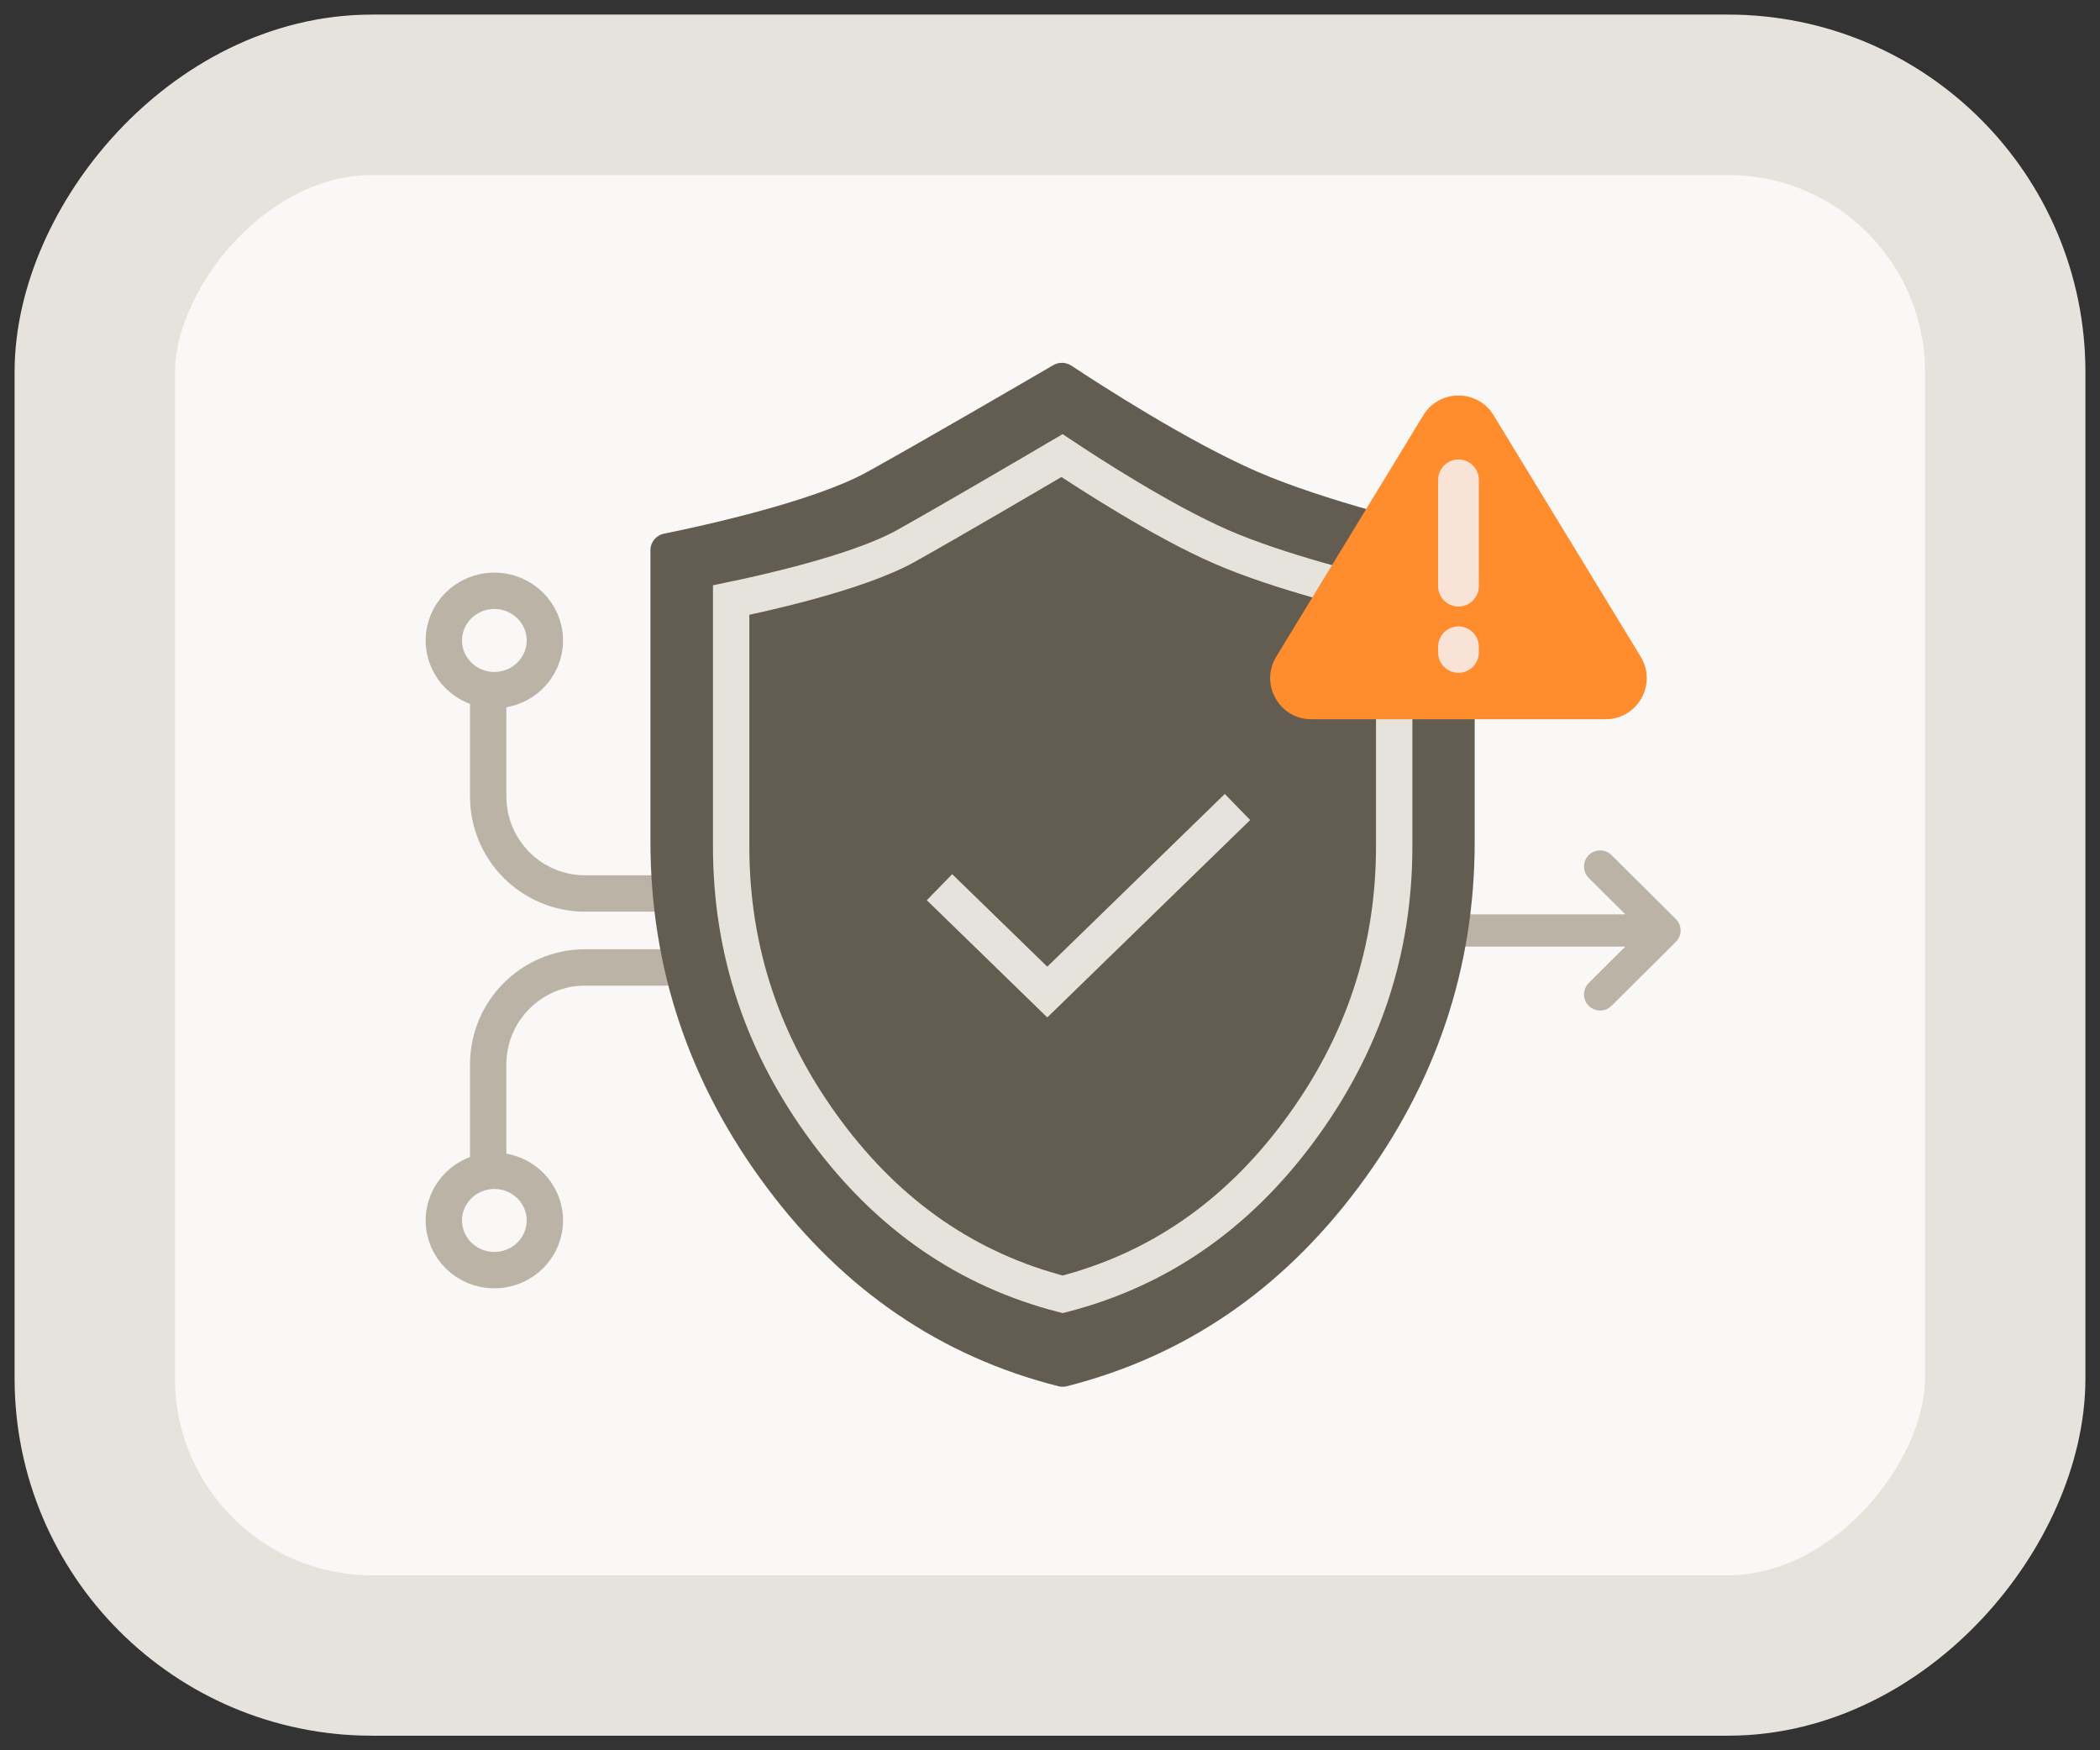
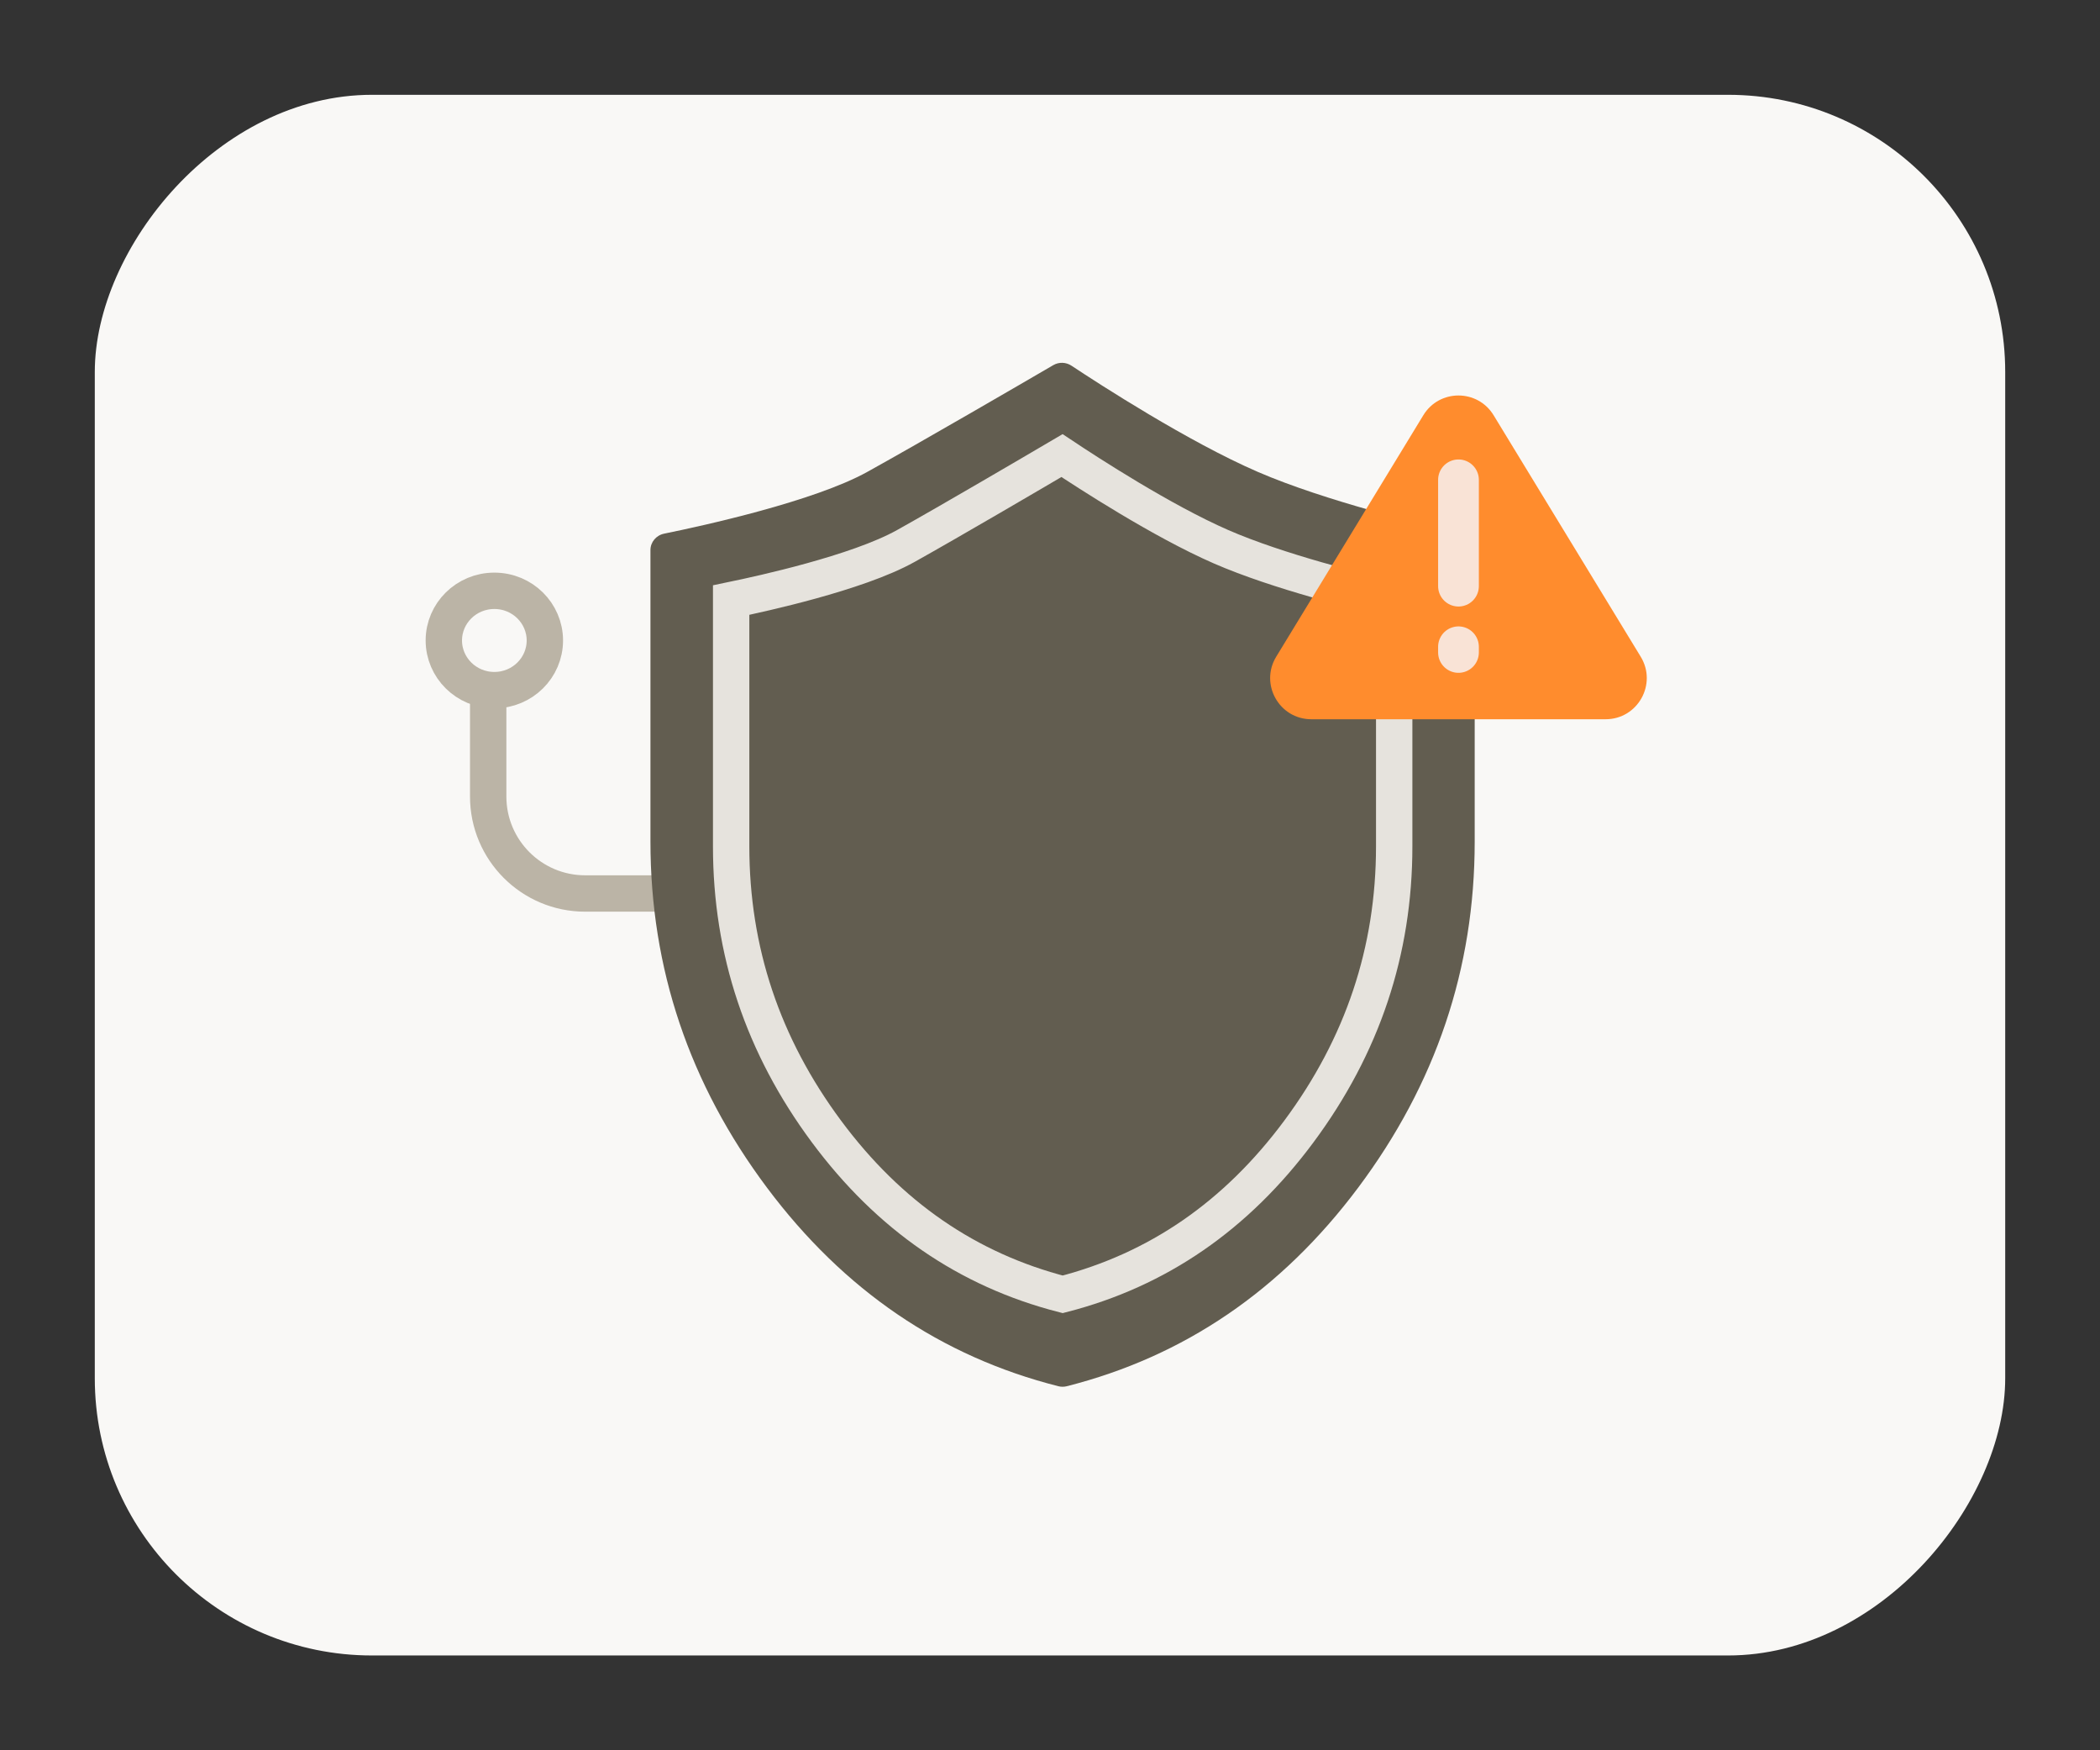
<svg xmlns="http://www.w3.org/2000/svg" width="72" height="60" viewBox="0 0 72 60" fill="none">
  <rect x="0" y="0" width="72" height="60" fill="#333333" stroke="none" />
  <rect x="2.75" y="-2.75" width="65.5" height="53.5" rx="9.502" transform="matrix(-1 0 0 1 71.5 6)" fill="#F9F8F6" />
-   <rect x="2.75" y="-2.75" width="65.5" height="53.5" rx="9.502" transform="matrix(-1 0 0 1 71.5 6)" stroke="#E6E3DD" stroke-width="5.5" />
-   <path fill-rule="evenodd" clip-rule="evenodd" d="M55.106 29.46L57.312 31.653C57.448 31.788 57.448 32.006 57.312 32.14L55.106 34.333C54.971 34.468 54.752 34.468 54.616 34.333C54.481 34.199 54.481 33.98 54.616 33.846L56.23 32.241H42.855V31.552H56.23L54.616 29.948C54.481 29.813 54.481 29.595 54.616 29.46C54.752 29.326 54.971 29.326 55.106 29.46Z" fill="#BBB4A6" stroke="#BBB4A6" stroke-width="0.416" />
-   <path d="M16.738 40.142V36.489C16.738 34.653 18.227 33.164 20.063 33.164H25.516" stroke="#BBB4A6" stroke-width="1.247" />
-   <path d="M16.949 40.135C17.913 40.135 18.681 40.905 18.681 41.838C18.68 42.771 17.913 43.54 16.949 43.54C15.986 43.54 15.217 42.771 15.217 41.838C15.217 40.905 15.986 40.135 16.949 40.135Z" stroke="#BBB4A6" stroke-width="1.247" />
  <path d="M16.738 23.651V27.304C16.738 29.14 18.227 30.629 20.063 30.629H25.516" stroke="#BBB4A6" stroke-width="1.247" />
  <path d="M16.949 23.658C17.913 23.658 18.681 22.888 18.681 21.955C18.68 21.022 17.913 20.253 16.949 20.253C15.986 20.253 15.217 21.022 15.217 21.955C15.217 22.888 15.986 23.658 16.949 23.658Z" stroke="#BBB4A6" stroke-width="1.247" />
  <path d="M36.572 47.521C36.48 47.544 36.382 47.544 36.29 47.521C32.261 46.502 28.93 44.233 26.297 40.714C23.633 37.154 22.301 33.2 22.301 28.853V18.857C22.301 18.584 22.497 18.35 22.77 18.294C24.099 18.024 27.91 17.189 29.737 16.176C31.611 15.137 35.049 13.137 36.111 12.518C36.306 12.404 36.549 12.412 36.738 12.537C37.702 13.176 40.747 15.147 43.124 16.176C45.442 17.179 48.879 18.006 50.105 18.285C50.372 18.346 50.561 18.577 50.561 18.845V28.853C50.561 33.2 49.229 37.154 46.565 40.714C43.931 44.233 40.6 46.502 36.572 47.521Z" fill="#625D50" />
  <path d="M36.412 15.617C37.292 16.203 39.84 17.859 41.864 18.742C43.831 19.6 46.685 20.301 47.801 20.56V29.015C47.801 32.596 46.715 35.849 44.532 38.789C42.385 41.682 39.689 43.532 36.435 44.37C33.18 43.532 30.484 41.682 28.337 38.789C26.154 35.849 25.068 32.596 25.068 29.015V20.571C25.662 20.448 26.709 20.219 27.807 19.916C28.953 19.599 30.213 19.188 31.06 18.715C32.62 17.843 35.444 16.186 36.412 15.617Z" fill="#625D50" stroke="#E6E3DD" stroke-width="1.247" />
-   <path d="M42.428 27.664L35.907 34.008L32.211 30.413" stroke="#E6E3DD" stroke-width="1.247" />
  <path d="M48.8 14.234C49.35 13.332 50.659 13.332 51.209 14.234L56.253 22.512C56.826 23.452 56.149 24.656 55.049 24.656H44.96C43.86 24.656 43.183 23.452 43.756 22.512L48.8 14.234Z" fill="#FF8C2D" />
  <path d="M50.005 16.449V20.093" stroke="#F9E3D6" stroke-width="1.397" stroke-linecap="round" />
  <path d="M50.005 22.172V22.366" stroke="#F9E3D6" stroke-width="1.397" stroke-linecap="round" />
</svg>